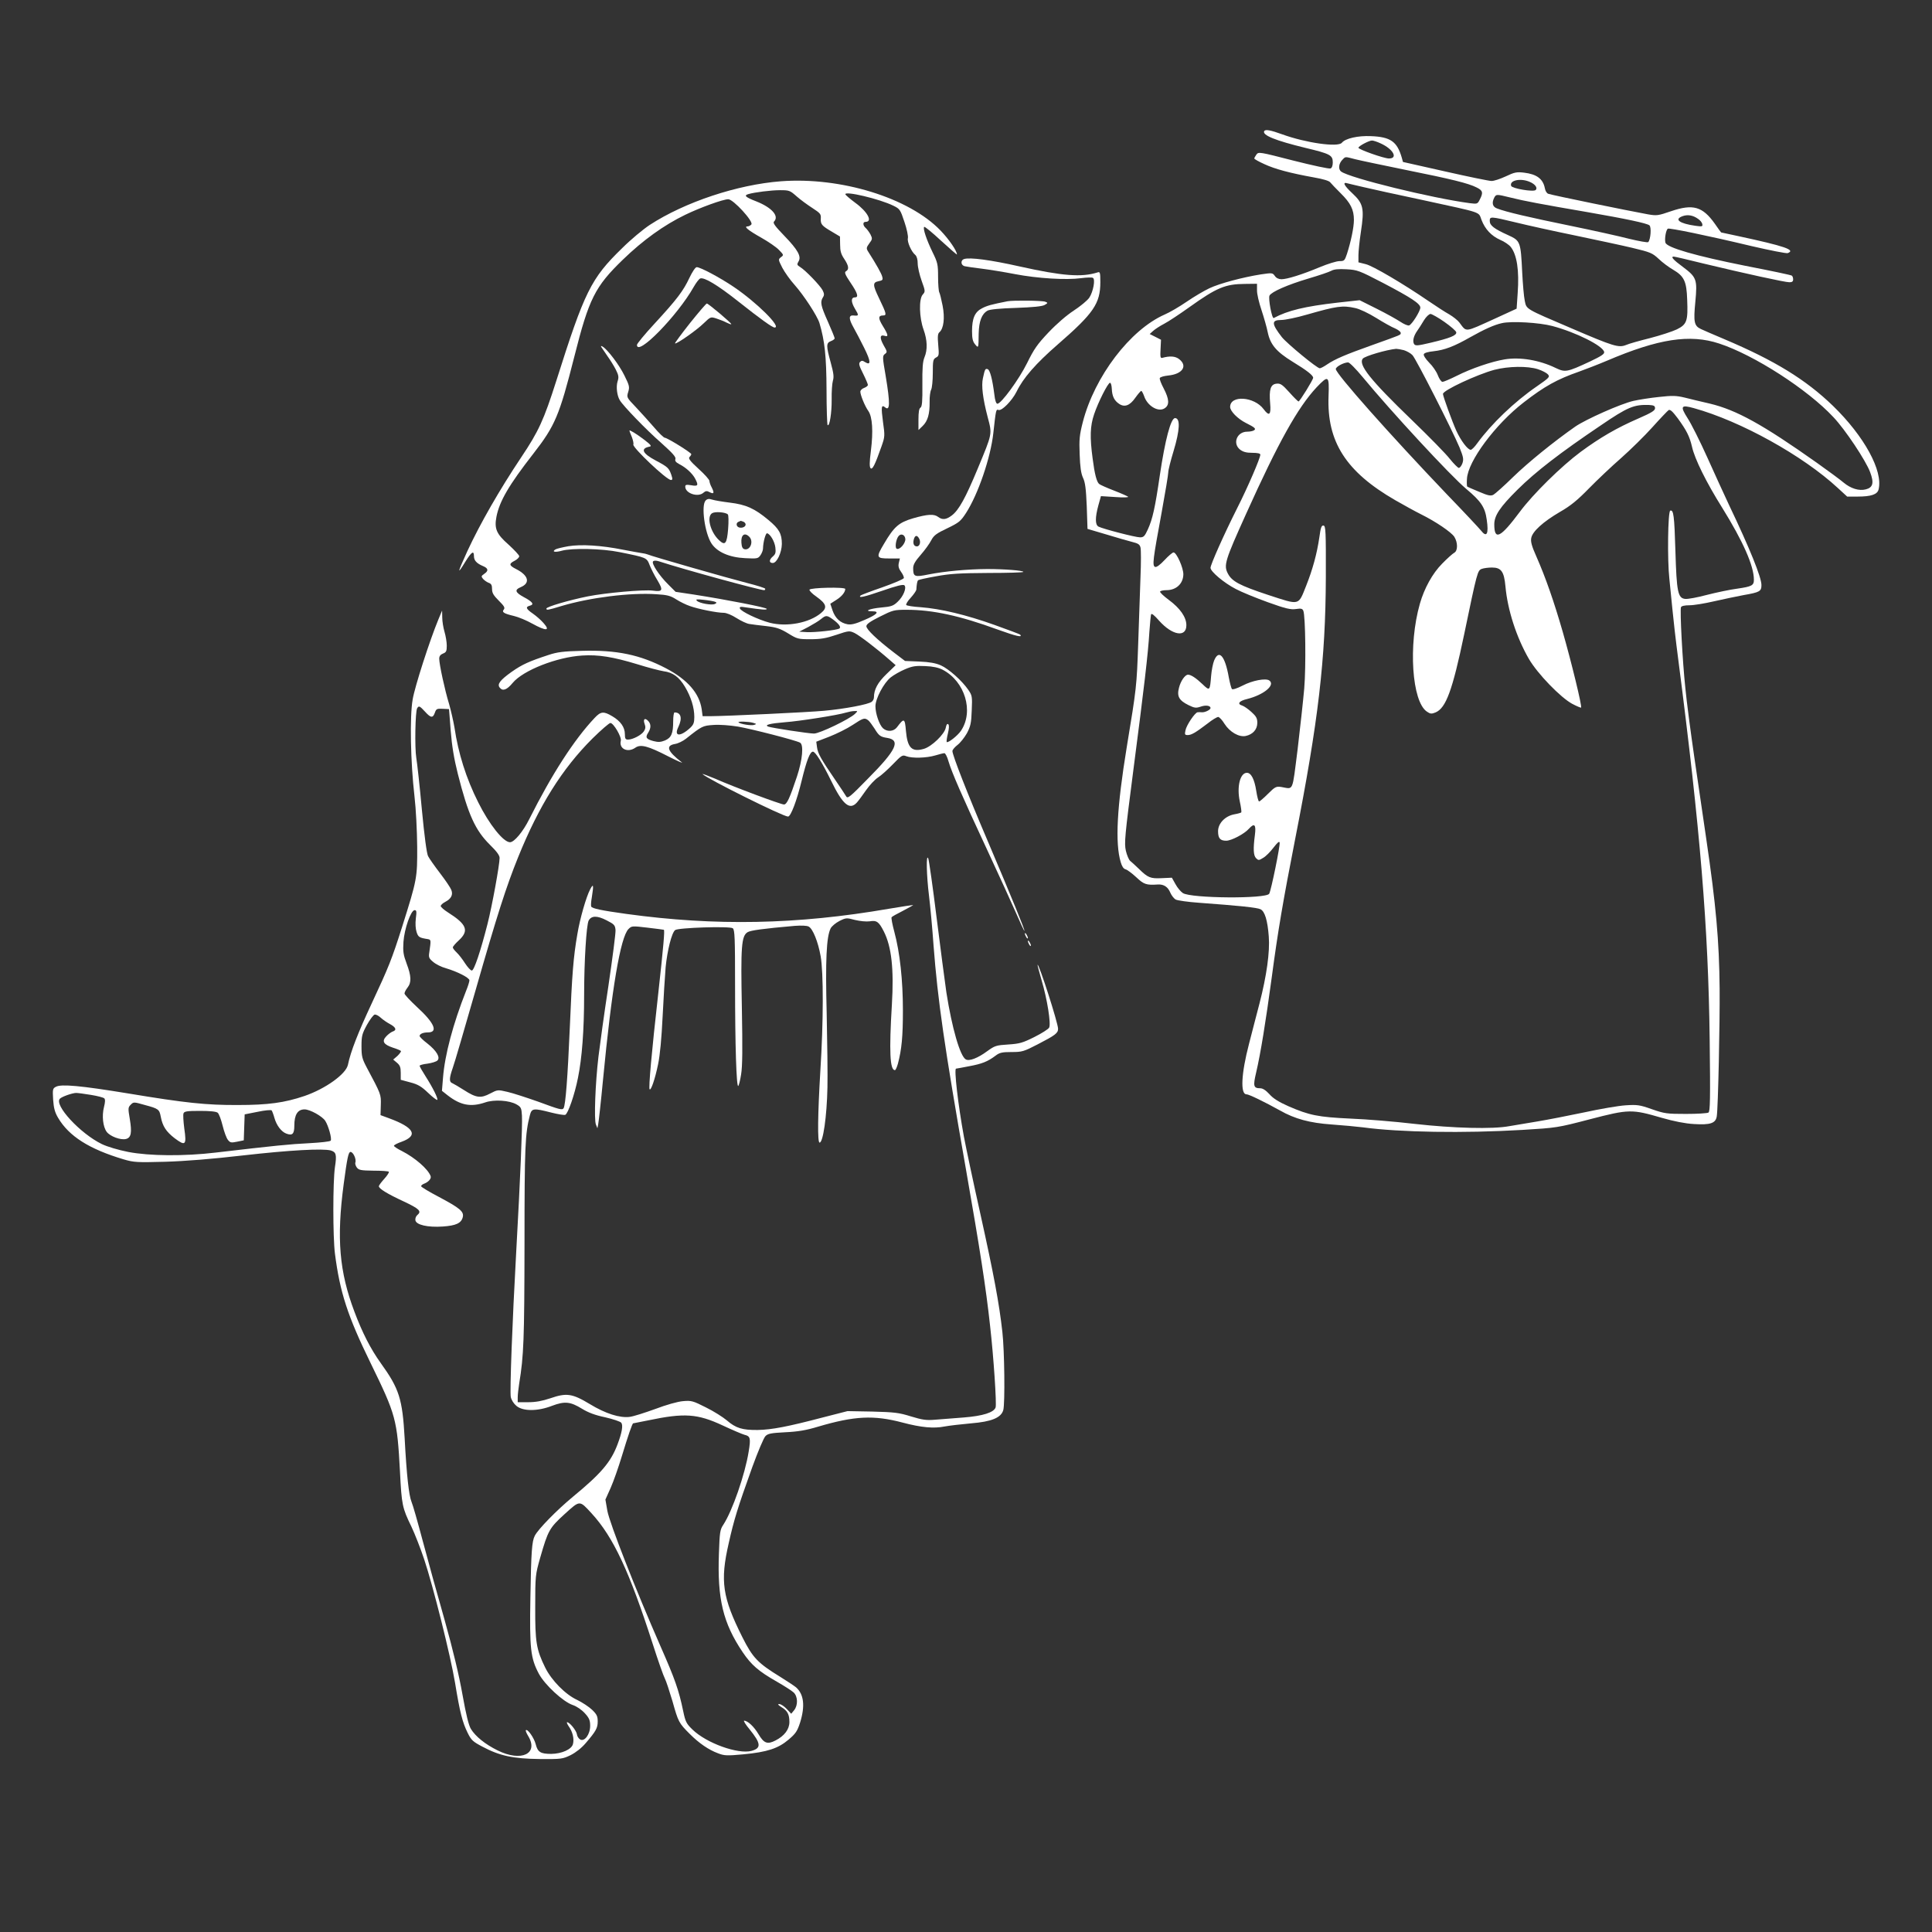
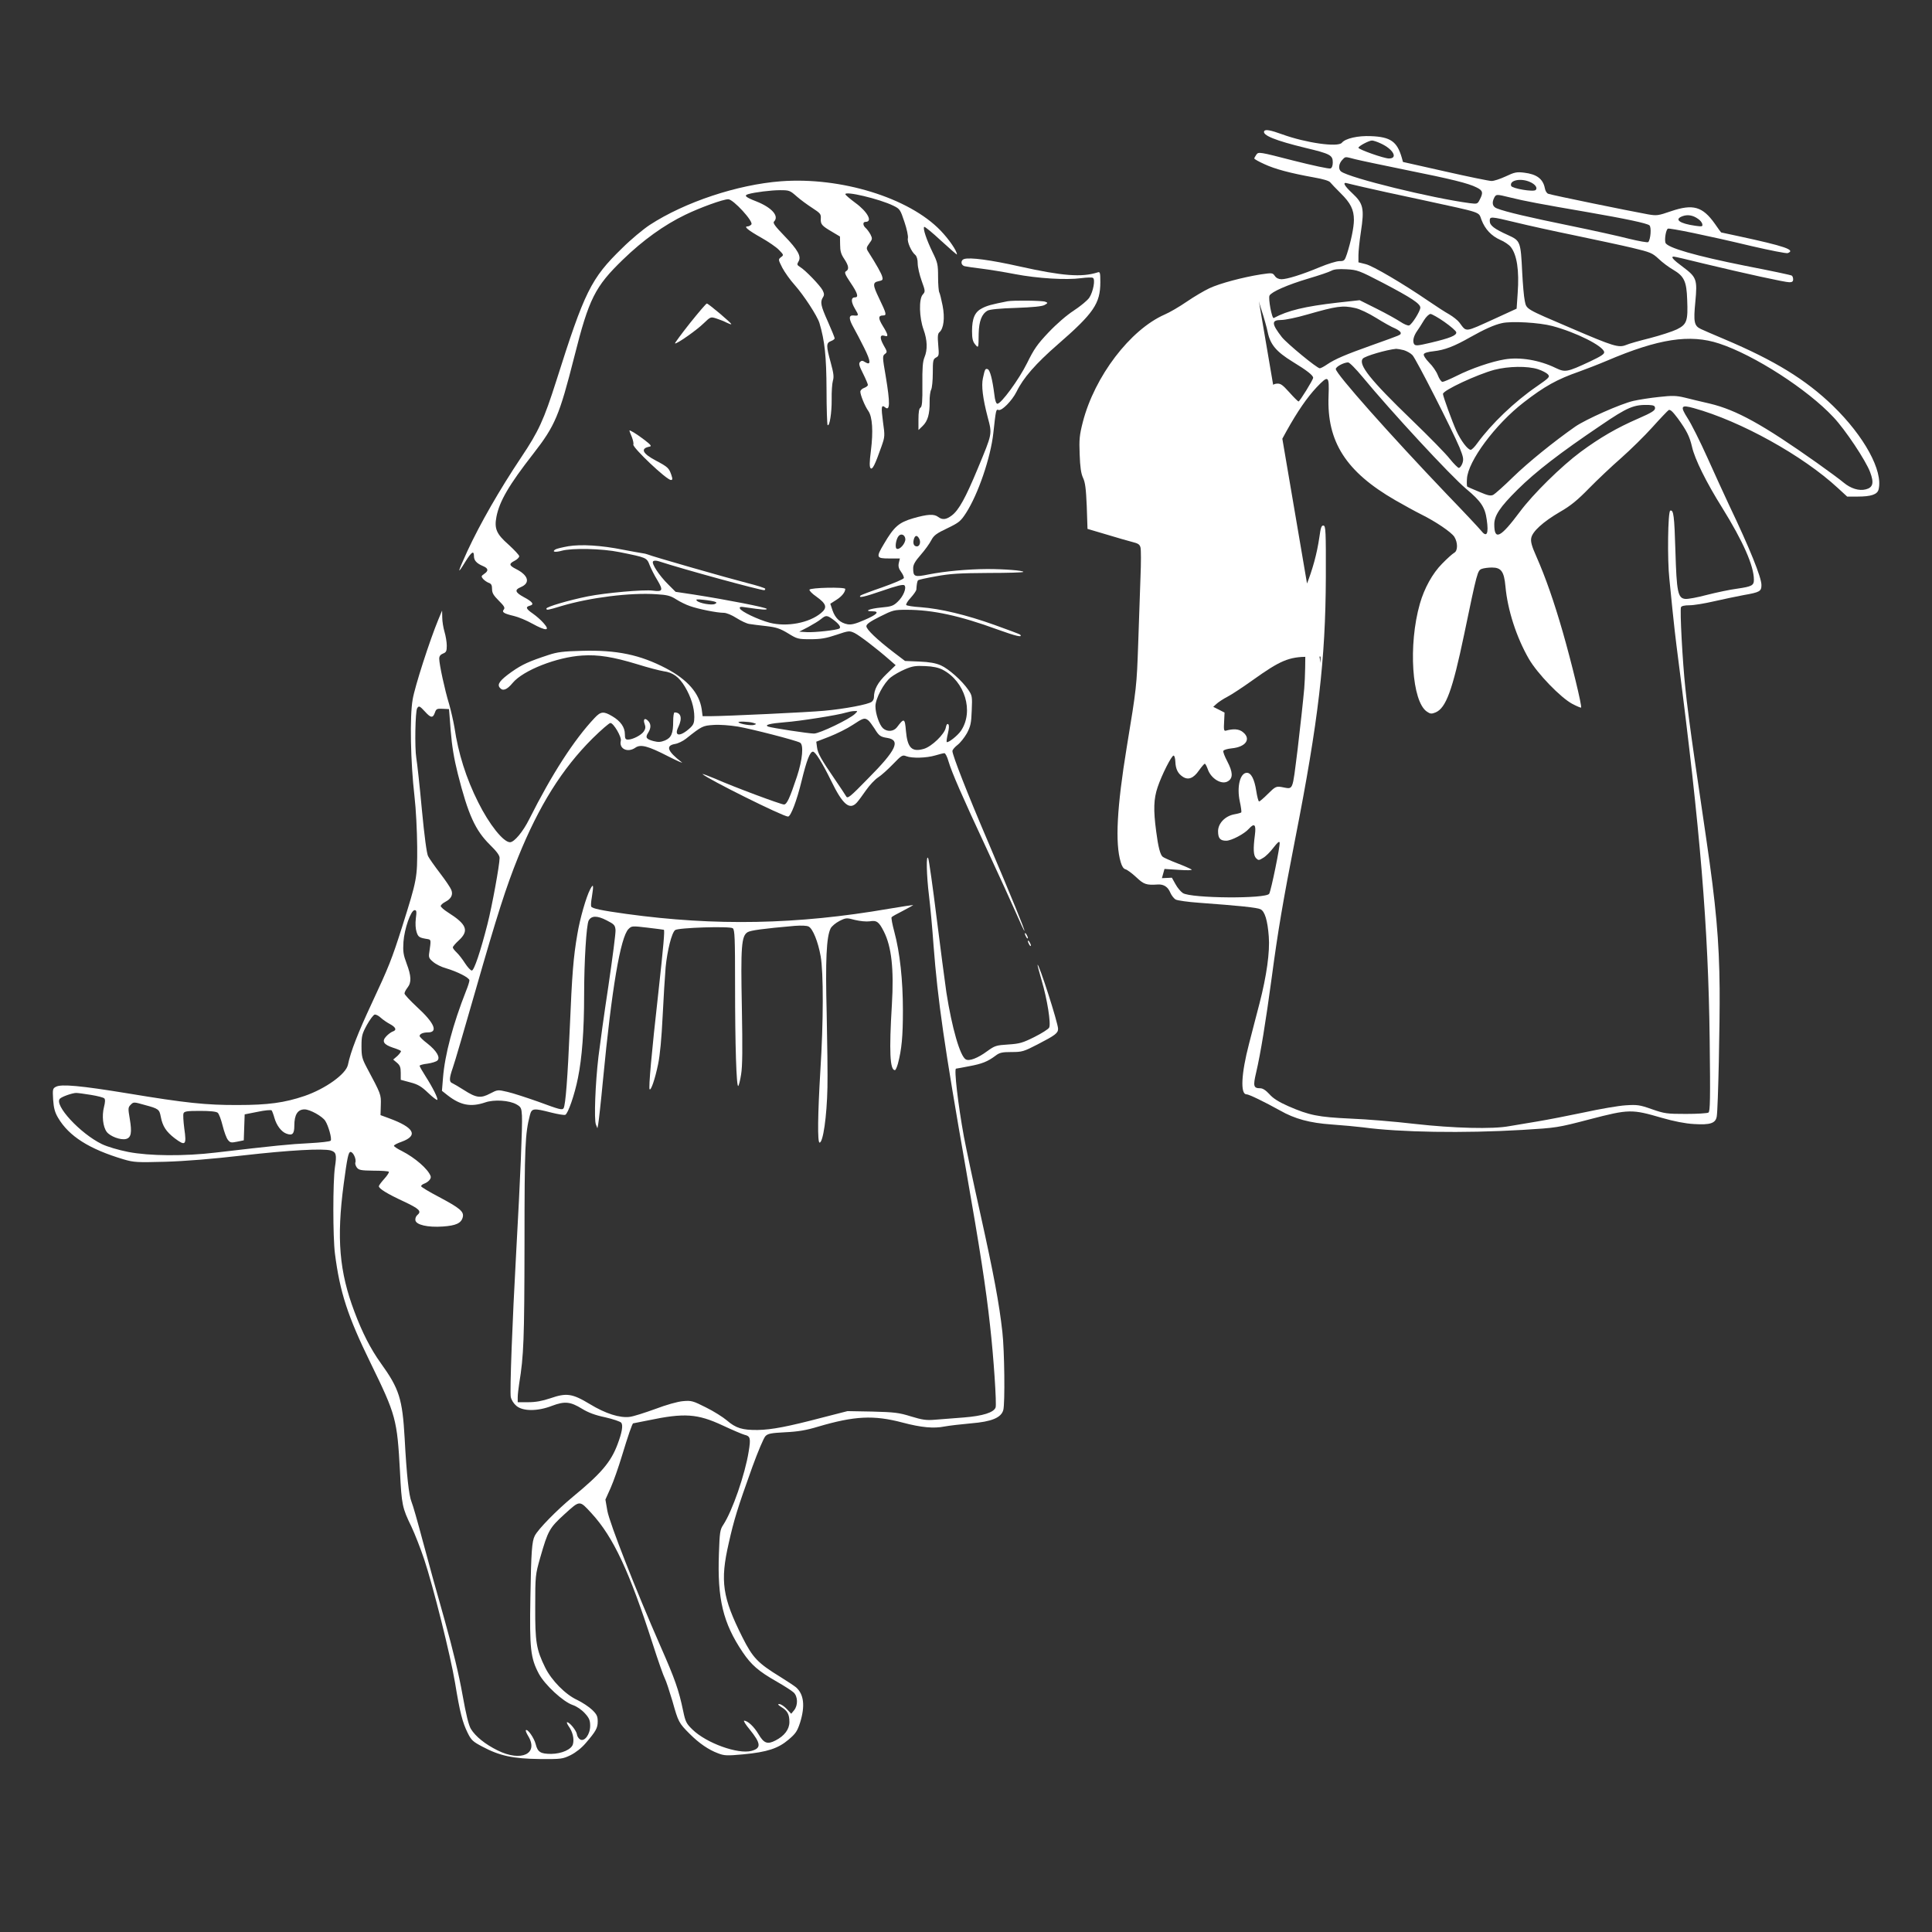
<svg xmlns="http://www.w3.org/2000/svg" version="1.0" width="1280pt" height="1280pt" viewBox="0 0 1280 1280" preserveAspectRatio="xMidYMid meet">
  <rect x="0" y="0" width="1280" height="1280" fill="#333333" stroke="none" />
  <g transform="translate(0,1280) scale(0.1,-0.1)" fill="#ffffff" stroke="none">
-     <path d="M8376 11932 c-16 -27 72 -63 274 -112 163 -39 180 -48 180 -96 0 -22 -6 -37 -15 -40 -9 -4 -119 20 -246 52 -225 58 -231 59 -245 40 -8 -11 -14 -23 -14 -26 0 -4 30 -21 68 -38 69 -32 169 -59 330 -88 57 -10 98 -22 105 -32 7 -9 38 -41 69 -72 66 -65 88 -109 88 -177 0 -50 -20 -144 -46 -225 -15 -45 -18 -48 -50 -48 -19 0 -77 -18 -130 -40 -117 -49 -217 -80 -254 -80 -18 0 -35 8 -44 22 -15 21 -18 21 -93 10 -119 -19 -271 -59 -341 -92 -34 -16 -102 -56 -150 -89 -48 -33 -113 -71 -146 -85 -229 -101 -464 -410 -542 -712 -22 -86 -25 -115 -21 -214 3 -85 9 -126 22 -155 15 -31 20 -73 25 -189 l5 -150 125 -37 c69 -21 146 -43 173 -50 37 -9 48 -16 53 -36 4 -14 4 -102 0 -197 -3 -94 -10 -290 -15 -436 -10 -287 -11 -296 -76 -690 -65 -397 -78 -635 -40 -762 8 -28 19 -44 31 -47 10 -2 42 -25 71 -52 52 -49 67 -54 145 -49 39 2 66 -16 82 -55 8 -18 24 -39 36 -45 12 -6 81 -16 153 -21 273 -20 386 -32 408 -43 29 -14 47 -74 55 -181 8 -100 -14 -260 -62 -445 -20 -74 -50 -194 -69 -266 -52 -199 -58 -334 -17 -334 17 0 121 -51 222 -107 98 -56 198 -83 343 -93 73 -5 166 -14 207 -19 244 -33 666 -40 1055 -17 228 14 232 14 450 71 258 67 276 67 475 9 80 -23 156 -38 212 -41 109 -7 145 5 152 51 9 55 21 624 19 846 -3 320 -24 553 -89 995 -19 132 -55 375 -79 540 -24 165 -51 370 -59 455 -19 177 -37 517 -29 537 3 8 23 13 57 13 28 0 101 12 161 26 61 14 148 32 195 41 109 19 120 25 120 67 0 51 -77 242 -215 531 -31 66 -96 208 -144 315 -48 107 -107 224 -130 259 -51 80 -45 91 41 67 311 -86 723 -315 954 -529 l62 -57 69 0 c89 0 131 14 139 47 31 123 -95 353 -302 554 -181 175 -387 301 -720 442 -71 30 -141 60 -155 67 -45 21 -50 47 -37 180 14 149 9 163 -83 232 -64 47 -82 68 -60 68 5 0 94 -20 197 -46 279 -67 540 -124 569 -124 18 0 25 5 25 19 0 11 -4 22 -9 25 -5 4 -143 33 -308 65 -330 66 -518 120 -529 153 -7 23 3 85 16 93 10 6 260 -45 557 -116 121 -28 228 -49 237 -46 55 21 -18 46 -329 113 -60 13 -111 24 -112 24 -1 0 -20 26 -42 58 -81 114 -144 132 -289 83 -87 -30 -95 -31 -154 -21 -132 24 -626 125 -660 136 -10 3 -20 19 -23 37 -12 62 -54 93 -137 103 -50 6 -64 3 -123 -25 -37 -17 -79 -31 -94 -30 -14 0 -152 28 -306 63 l-280 63 -8 29 c-31 106 -74 137 -204 142 -86 4 -170 -15 -193 -44 -26 -31 -238 -1 -395 56 -77 28 -111 34 -119 22z m771 -82 c84 -38 117 -100 55 -100 -33 0 -202 60 -202 71 0 11 70 48 90 48 8 0 34 -8 57 -19z m-168 -105 c31 -8 180 -39 331 -70 308 -62 418 -89 473 -117 41 -20 45 -34 21 -80 -15 -30 -17 -30 -67 -24 -249 33 -792 166 -851 209 -22 16 -17 55 10 81 19 19 14 19 83 1z m1156 -150 c36 -15 54 -40 39 -54 -15 -14 -155 10 -162 27 -14 37 61 54 123 27z m-1100 -35 c50 -12 224 -50 389 -85 404 -88 370 -76 391 -131 24 -63 66 -107 124 -133 27 -11 59 -33 70 -47 41 -52 57 -155 46 -306 l-7 -103 -146 -67 c-203 -92 -184 -90 -233 -25 -11 15 -42 39 -67 54 -26 14 -87 54 -137 88 -168 115 -370 234 -417 245 l-48 12 0 47 c0 25 7 94 16 153 24 157 17 189 -57 258 -56 52 -67 77 -30 65 9 -2 57 -14 106 -25z m973 -69 c87 -22 204 -44 507 -96 259 -45 396 -74 413 -88 14 -12 8 -94 -8 -111 -4 -4 -61 6 -127 22 -65 17 -242 56 -393 87 -264 54 -424 91 -482 114 -30 11 -36 37 -18 72 13 23 14 23 108 0z m1242 -141 c14 -9 27 -25 28 -35 4 -16 -2 -17 -45 -11 -107 15 -144 43 -85 64 33 12 69 6 102 -18z m-1206 -24 c77 -19 254 -58 391 -86 138 -29 308 -65 379 -82 121 -29 133 -34 175 -73 25 -24 68 -56 96 -72 73 -43 89 -77 93 -198 6 -142 -2 -164 -68 -197 -29 -14 -109 -40 -178 -58 -68 -17 -140 -37 -160 -46 -48 -19 -82 -9 -359 110 -311 133 -299 126 -311 183 -6 27 -13 111 -17 188 -10 205 -12 210 -93 247 -93 42 -122 64 -122 94 0 31 4 31 174 -10z m-882 -400 c187 -98 248 -138 248 -164 0 -23 -55 -111 -74 -118 -8 -3 -34 8 -58 24 -24 16 -94 55 -156 86 l-114 57 -146 -16 c-218 -25 -330 -52 -423 -102 -12 -7 -38 131 -28 149 14 25 118 71 259 113 68 20 136 43 150 51 18 10 47 13 101 10 72 -4 83 -8 241 -90z m-834 -48 c-1 -24 13 -83 30 -133 16 -49 35 -115 41 -146 17 -82 57 -129 164 -195 97 -59 137 -91 137 -107 0 -13 -89 -157 -97 -157 -3 0 -31 27 -61 61 -47 52 -59 60 -85 57 -39 -4 -50 -38 -42 -130 7 -77 -6 -89 -43 -39 -62 84 -222 95 -222 15 0 -28 49 -78 104 -106 60 -30 70 -39 54 -49 -7 -5 -28 -9 -45 -9 -68 0 -99 -78 -47 -119 20 -15 41 -21 80 -21 35 0 54 -4 54 -12 0 -23 -83 -216 -155 -358 -87 -173 -175 -371 -175 -392 0 -25 91 -101 167 -140 37 -20 133 -59 213 -88 119 -43 152 -50 186 -45 34 5 43 3 49 -12 14 -35 18 -368 6 -513 -7 -80 -27 -262 -44 -405 -37 -289 -25 -263 -108 -249 -34 5 -41 2 -88 -45 -28 -28 -55 -51 -59 -51 -5 0 -13 32 -19 70 -12 78 -34 120 -62 120 -45 0 -68 -92 -47 -190 8 -36 12 -68 10 -72 -2 -3 -23 -9 -46 -13 -61 -11 -108 -60 -108 -112 0 -47 14 -63 54 -63 34 0 120 45 150 79 37 41 49 28 40 -41 -12 -92 -10 -136 8 -154 15 -15 19 -15 46 2 17 9 48 40 69 68 28 36 39 45 41 33 4 -20 -56 -314 -69 -338 -18 -35 -518 -31 -572 4 -14 9 -36 35 -49 59 l-24 43 -66 -3 c-76 -4 -93 3 -152 61 -24 23 -50 47 -59 54 -8 7 -21 37 -28 67 -11 50 -7 96 49 528 71 545 99 782 107 923 4 55 9 106 11 114 3 10 21 -4 54 -42 88 -98 180 -112 180 -29 0 53 -42 113 -117 168 -35 26 -60 50 -57 55 3 5 22 9 42 9 65 0 111 43 112 105 0 44 -45 145 -65 145 -7 0 -34 -23 -60 -51 -30 -32 -52 -48 -62 -45 -20 8 -15 46 43 360 24 132 44 251 44 266 0 15 16 79 35 141 42 139 46 219 10 219 -28 0 -66 -144 -101 -380 -31 -213 -48 -289 -79 -357 -21 -46 -28 -53 -52 -53 -31 0 -246 56 -275 71 -23 12 -23 60 -1 141 l17 61 95 -6 c52 -4 90 -3 85 2 -5 4 -47 23 -94 41 -47 18 -91 38 -97 43 -17 12 -31 67 -44 169 -19 142 -17 215 10 294 27 80 91 207 105 208 6 1 11 -18 12 -40 2 -50 17 -79 49 -100 36 -24 71 -11 107 41 18 25 35 45 39 45 4 0 12 -15 19 -34 21 -65 94 -109 136 -81 33 21 31 60 -6 131 -17 32 -29 63 -26 69 2 7 27 14 55 17 95 9 131 63 74 108 -26 21 -63 23 -113 9 -12 -3 -14 7 -11 58 l3 62 -37 19 -38 19 22 20 c12 11 45 33 74 48 29 15 104 65 167 110 182 130 238 153 367 154 l81 1 0 -42z m651 -119 c29 -6 88 -34 138 -65 48 -30 105 -62 126 -70 20 -9 37 -22 37 -29 0 -15 10 -10 -188 -81 -180 -64 -247 -93 -299 -128 -20 -14 -43 -26 -49 -26 -19 0 -217 164 -251 206 -69 89 -71 114 -5 114 26 0 104 16 172 36 196 56 234 62 319 43z m591 -92 c41 -29 76 -59 78 -68 4 -21 -40 -39 -171 -70 -85 -20 -99 -21 -108 -9 -12 19 -4 54 21 89 10 14 30 45 44 69 15 24 34 42 44 42 9 -1 51 -24 92 -53z m715 -27 c157 -42 335 -131 343 -172 3 -13 -20 -28 -94 -63 -152 -71 -164 -73 -227 -43 -107 52 -235 74 -338 57 -86 -14 -221 -60 -318 -109 -44 -22 -87 -40 -94 -40 -8 0 -22 20 -31 44 -9 24 -35 62 -58 84 -23 24 -38 47 -35 55 3 9 27 16 65 20 73 8 136 32 243 93 94 53 159 82 209 93 63 15 249 4 335 -19z m1105 -116 c232 -76 587 -305 757 -488 78 -82 215 -288 243 -364 27 -71 19 -102 -28 -114 -45 -12 -100 5 -148 45 -21 18 -101 77 -177 131 -359 254 -533 350 -709 392 -57 13 -132 31 -167 40 -55 13 -81 14 -170 4 -58 -6 -134 -18 -169 -26 -84 -19 -315 -122 -385 -170 -143 -100 -312 -237 -412 -334 -60 -59 -120 -112 -131 -118 -17 -9 -35 -6 -95 20 -41 17 -76 32 -78 34 -3 3 -4 26 -2 52 6 116 188 361 376 506 138 107 221 153 367 204 47 17 130 49 184 72 342 146 550 178 744 114z m-2089 -44 c19 -6 45 -20 57 -33 24 -25 263 -495 312 -612 25 -63 28 -77 19 -104 -6 -17 -17 -31 -24 -31 -6 0 -33 27 -59 59 -25 33 -139 149 -252 258 -276 266 -357 368 -325 407 14 17 157 59 221 65 8 0 31 -4 51 -9z m-274 -177 c189 -229 583 -655 687 -742 98 -82 125 -122 136 -204 14 -95 0 -121 -38 -72 -11 14 -113 123 -227 241 -376 394 -735 798 -735 829 0 15 51 43 81 44 9 1 52 -43 96 -96z m1162 51 c28 -9 58 -25 66 -34 15 -17 10 -22 -72 -79 -149 -102 -302 -249 -396 -378 -17 -24 -36 -43 -43 -43 -20 0 -65 60 -95 125 -28 62 -89 230 -89 245 0 24 226 129 341 160 93 24 219 26 288 4z m-1387 -178 c-12 -303 116 -502 442 -690 54 -31 130 -73 170 -93 99 -49 200 -118 221 -149 24 -38 24 -93 0 -106 -11 -6 -47 -38 -80 -72 -64 -64 -119 -164 -148 -266 -78 -273 -53 -649 47 -715 22 -15 30 -16 57 -5 69 29 112 147 189 515 87 419 89 425 117 436 13 5 44 9 68 9 61 0 80 -27 89 -125 14 -156 73 -338 155 -480 56 -97 210 -257 289 -299 29 -15 55 -26 57 -24 8 7 -65 305 -121 500 -58 201 -113 360 -176 503 -30 67 -38 97 -33 121 8 43 78 107 191 173 70 40 116 78 192 156 55 56 150 146 212 200 62 55 155 146 207 204 52 58 101 109 108 114 11 6 27 -10 61 -55 58 -80 78 -119 94 -188 18 -81 94 -235 200 -404 139 -224 210 -385 210 -477 0 -38 -14 -45 -110 -59 -47 -6 -137 -25 -200 -41 -63 -17 -128 -29 -145 -27 -49 5 -57 47 -65 318 -7 232 -12 274 -34 267 -16 -5 -20 -328 -6 -452 6 -55 15 -145 20 -200 5 -55 22 -206 39 -335 146 -1128 199 -1778 208 -2514 5 -401 3 -480 -8 -487 -8 -5 -75 -9 -149 -9 -126 0 -142 2 -225 31 -82 29 -98 31 -175 26 -47 -3 -170 -24 -275 -47 -104 -22 -244 -49 -310 -60 -66 -11 -149 -25 -185 -31 -110 -21 -370 -14 -628 15 -128 15 -319 31 -425 35 -215 10 -273 22 -411 82 -63 28 -102 52 -126 80 -24 26 -44 39 -61 39 -44 0 -48 14 -27 103 30 128 64 339 103 627 42 316 76 513 155 917 155 788 202 1193 204 1738 1 306 -1 340 -15 343 -14 2 -19 -12 -28 -78 -16 -110 -45 -214 -87 -320 -54 -135 -39 -131 -254 -61 -187 62 -238 89 -265 141 -29 55 -19 86 120 394 215 477 343 706 467 839 80 84 85 80 80 -57z m2163 -81 c0 -15 -24 -30 -109 -67 -145 -63 -255 -127 -384 -222 -128 -95 -315 -279 -402 -396 -129 -173 -170 -194 -170 -84 0 58 37 114 154 230 119 118 279 242 552 426 179 122 219 138 319 135 33 -2 40 -6 40 -22z" />
-     <path d="M8044 8424 c-8 -19 -17 -66 -20 -102 -8 -100 -9 -101 -57 -55 -42 40 -76 63 -96 63 -20 0 -49 -42 -60 -87 -15 -57 1 -84 64 -115 39 -19 49 -20 79 -10 33 12 66 8 66 -9 0 -12 -38 -30 -58 -28 -9 1 -22 1 -28 0 -17 -2 -74 -86 -80 -120 -6 -27 -4 -31 15 -31 25 0 53 17 132 77 30 24 62 43 70 43 8 -1 27 -21 42 -46 35 -54 95 -89 140 -80 47 10 77 43 77 87 0 30 -7 43 -39 72 -21 19 -48 38 -60 42 -37 11 -23 31 32 44 111 28 189 93 146 123 -24 16 -111 0 -176 -34 -39 -20 -66 -28 -71 -23 -5 6 -14 41 -21 78 -25 142 -65 188 -97 111z" />
+     <path d="M8376 11932 c-16 -27 72 -63 274 -112 163 -39 180 -48 180 -96 0 -22 -6 -37 -15 -40 -9 -4 -119 20 -246 52 -225 58 -231 59 -245 40 -8 -11 -14 -23 -14 -26 0 -4 30 -21 68 -38 69 -32 169 -59 330 -88 57 -10 98 -22 105 -32 7 -9 38 -41 69 -72 66 -65 88 -109 88 -177 0 -50 -20 -144 -46 -225 -15 -45 -18 -48 -50 -48 -19 0 -77 -18 -130 -40 -117 -49 -217 -80 -254 -80 -18 0 -35 8 -44 22 -15 21 -18 21 -93 10 -119 -19 -271 -59 -341 -92 -34 -16 -102 -56 -150 -89 -48 -33 -113 -71 -146 -85 -229 -101 -464 -410 -542 -712 -22 -86 -25 -115 -21 -214 3 -85 9 -126 22 -155 15 -31 20 -73 25 -189 l5 -150 125 -37 c69 -21 146 -43 173 -50 37 -9 48 -16 53 -36 4 -14 4 -102 0 -197 -3 -94 -10 -290 -15 -436 -10 -287 -11 -296 -76 -690 -65 -397 -78 -635 -40 -762 8 -28 19 -44 31 -47 10 -2 42 -25 71 -52 52 -49 67 -54 145 -49 39 2 66 -16 82 -55 8 -18 24 -39 36 -45 12 -6 81 -16 153 -21 273 -20 386 -32 408 -43 29 -14 47 -74 55 -181 8 -100 -14 -260 -62 -445 -20 -74 -50 -194 -69 -266 -52 -199 -58 -334 -17 -334 17 0 121 -51 222 -107 98 -56 198 -83 343 -93 73 -5 166 -14 207 -19 244 -33 666 -40 1055 -17 228 14 232 14 450 71 258 67 276 67 475 9 80 -23 156 -38 212 -41 109 -7 145 5 152 51 9 55 21 624 19 846 -3 320 -24 553 -89 995 -19 132 -55 375 -79 540 -24 165 -51 370 -59 455 -19 177 -37 517 -29 537 3 8 23 13 57 13 28 0 101 12 161 26 61 14 148 32 195 41 109 19 120 25 120 67 0 51 -77 242 -215 531 -31 66 -96 208 -144 315 -48 107 -107 224 -130 259 -51 80 -45 91 41 67 311 -86 723 -315 954 -529 l62 -57 69 0 c89 0 131 14 139 47 31 123 -95 353 -302 554 -181 175 -387 301 -720 442 -71 30 -141 60 -155 67 -45 21 -50 47 -37 180 14 149 9 163 -83 232 -64 47 -82 68 -60 68 5 0 94 -20 197 -46 279 -67 540 -124 569 -124 18 0 25 5 25 19 0 11 -4 22 -9 25 -5 4 -143 33 -308 65 -330 66 -518 120 -529 153 -7 23 3 85 16 93 10 6 260 -45 557 -116 121 -28 228 -49 237 -46 55 21 -18 46 -329 113 -60 13 -111 24 -112 24 -1 0 -20 26 -42 58 -81 114 -144 132 -289 83 -87 -30 -95 -31 -154 -21 -132 24 -626 125 -660 136 -10 3 -20 19 -23 37 -12 62 -54 93 -137 103 -50 6 -64 3 -123 -25 -37 -17 -79 -31 -94 -30 -14 0 -152 28 -306 63 l-280 63 -8 29 c-31 106 -74 137 -204 142 -86 4 -170 -15 -193 -44 -26 -31 -238 -1 -395 56 -77 28 -111 34 -119 22z m771 -82 c84 -38 117 -100 55 -100 -33 0 -202 60 -202 71 0 11 70 48 90 48 8 0 34 -8 57 -19z m-168 -105 c31 -8 180 -39 331 -70 308 -62 418 -89 473 -117 41 -20 45 -34 21 -80 -15 -30 -17 -30 -67 -24 -249 33 -792 166 -851 209 -22 16 -17 55 10 81 19 19 14 19 83 1z m1156 -150 c36 -15 54 -40 39 -54 -15 -14 -155 10 -162 27 -14 37 61 54 123 27z m-1100 -35 c50 -12 224 -50 389 -85 404 -88 370 -76 391 -131 24 -63 66 -107 124 -133 27 -11 59 -33 70 -47 41 -52 57 -155 46 -306 l-7 -103 -146 -67 c-203 -92 -184 -90 -233 -25 -11 15 -42 39 -67 54 -26 14 -87 54 -137 88 -168 115 -370 234 -417 245 l-48 12 0 47 c0 25 7 94 16 153 24 157 17 189 -57 258 -56 52 -67 77 -30 65 9 -2 57 -14 106 -25z m973 -69 c87 -22 204 -44 507 -96 259 -45 396 -74 413 -88 14 -12 8 -94 -8 -111 -4 -4 -61 6 -127 22 -65 17 -242 56 -393 87 -264 54 -424 91 -482 114 -30 11 -36 37 -18 72 13 23 14 23 108 0z m1242 -141 c14 -9 27 -25 28 -35 4 -16 -2 -17 -45 -11 -107 15 -144 43 -85 64 33 12 69 6 102 -18z m-1206 -24 c77 -19 254 -58 391 -86 138 -29 308 -65 379 -82 121 -29 133 -34 175 -73 25 -24 68 -56 96 -72 73 -43 89 -77 93 -198 6 -142 -2 -164 -68 -197 -29 -14 -109 -40 -178 -58 -68 -17 -140 -37 -160 -46 -48 -19 -82 -9 -359 110 -311 133 -299 126 -311 183 -6 27 -13 111 -17 188 -10 205 -12 210 -93 247 -93 42 -122 64 -122 94 0 31 4 31 174 -10z m-882 -400 c187 -98 248 -138 248 -164 0 -23 -55 -111 -74 -118 -8 -3 -34 8 -58 24 -24 16 -94 55 -156 86 l-114 57 -146 -16 c-218 -25 -330 -52 -423 -102 -12 -7 -38 131 -28 149 14 25 118 71 259 113 68 20 136 43 150 51 18 10 47 13 101 10 72 -4 83 -8 241 -90z m-834 -48 c-1 -24 13 -83 30 -133 16 -49 35 -115 41 -146 17 -82 57 -129 164 -195 97 -59 137 -91 137 -107 0 -13 -89 -157 -97 -157 -3 0 -31 27 -61 61 -47 52 -59 60 -85 57 -39 -4 -50 -38 -42 -130 7 -77 -6 -89 -43 -39 -62 84 -222 95 -222 15 0 -28 49 -78 104 -106 60 -30 70 -39 54 -49 -7 -5 -28 -9 -45 -9 -68 0 -99 -78 -47 -119 20 -15 41 -21 80 -21 35 0 54 -4 54 -12 0 -23 -83 -216 -155 -358 -87 -173 -175 -371 -175 -392 0 -25 91 -101 167 -140 37 -20 133 -59 213 -88 119 -43 152 -50 186 -45 34 5 43 3 49 -12 14 -35 18 -368 6 -513 -7 -80 -27 -262 -44 -405 -37 -289 -25 -263 -108 -249 -34 5 -41 2 -88 -45 -28 -28 -55 -51 -59 -51 -5 0 -13 32 -19 70 -12 78 -34 120 -62 120 -45 0 -68 -92 -47 -190 8 -36 12 -68 10 -72 -2 -3 -23 -9 -46 -13 -61 -11 -108 -60 -108 -112 0 -47 14 -63 54 -63 34 0 120 45 150 79 37 41 49 28 40 -41 -12 -92 -10 -136 8 -154 15 -15 19 -15 46 2 17 9 48 40 69 68 28 36 39 45 41 33 4 -20 -56 -314 -69 -338 -18 -35 -518 -31 -572 4 -14 9 -36 35 -49 59 l-24 43 -66 -3 l17 61 95 -6 c52 -4 90 -3 85 2 -5 4 -47 23 -94 41 -47 18 -91 38 -97 43 -17 12 -31 67 -44 169 -19 142 -17 215 10 294 27 80 91 207 105 208 6 1 11 -18 12 -40 2 -50 17 -79 49 -100 36 -24 71 -11 107 41 18 25 35 45 39 45 4 0 12 -15 19 -34 21 -65 94 -109 136 -81 33 21 31 60 -6 131 -17 32 -29 63 -26 69 2 7 27 14 55 17 95 9 131 63 74 108 -26 21 -63 23 -113 9 -12 -3 -14 7 -11 58 l3 62 -37 19 -38 19 22 20 c12 11 45 33 74 48 29 15 104 65 167 110 182 130 238 153 367 154 l81 1 0 -42z m651 -119 c29 -6 88 -34 138 -65 48 -30 105 -62 126 -70 20 -9 37 -22 37 -29 0 -15 10 -10 -188 -81 -180 -64 -247 -93 -299 -128 -20 -14 -43 -26 -49 -26 -19 0 -217 164 -251 206 -69 89 -71 114 -5 114 26 0 104 16 172 36 196 56 234 62 319 43z m591 -92 c41 -29 76 -59 78 -68 4 -21 -40 -39 -171 -70 -85 -20 -99 -21 -108 -9 -12 19 -4 54 21 89 10 14 30 45 44 69 15 24 34 42 44 42 9 -1 51 -24 92 -53z m715 -27 c157 -42 335 -131 343 -172 3 -13 -20 -28 -94 -63 -152 -71 -164 -73 -227 -43 -107 52 -235 74 -338 57 -86 -14 -221 -60 -318 -109 -44 -22 -87 -40 -94 -40 -8 0 -22 20 -31 44 -9 24 -35 62 -58 84 -23 24 -38 47 -35 55 3 9 27 16 65 20 73 8 136 32 243 93 94 53 159 82 209 93 63 15 249 4 335 -19z m1105 -116 c232 -76 587 -305 757 -488 78 -82 215 -288 243 -364 27 -71 19 -102 -28 -114 -45 -12 -100 5 -148 45 -21 18 -101 77 -177 131 -359 254 -533 350 -709 392 -57 13 -132 31 -167 40 -55 13 -81 14 -170 4 -58 -6 -134 -18 -169 -26 -84 -19 -315 -122 -385 -170 -143 -100 -312 -237 -412 -334 -60 -59 -120 -112 -131 -118 -17 -9 -35 -6 -95 20 -41 17 -76 32 -78 34 -3 3 -4 26 -2 52 6 116 188 361 376 506 138 107 221 153 367 204 47 17 130 49 184 72 342 146 550 178 744 114z m-2089 -44 c19 -6 45 -20 57 -33 24 -25 263 -495 312 -612 25 -63 28 -77 19 -104 -6 -17 -17 -31 -24 -31 -6 0 -33 27 -59 59 -25 33 -139 149 -252 258 -276 266 -357 368 -325 407 14 17 157 59 221 65 8 0 31 -4 51 -9z m-274 -177 c189 -229 583 -655 687 -742 98 -82 125 -122 136 -204 14 -95 0 -121 -38 -72 -11 14 -113 123 -227 241 -376 394 -735 798 -735 829 0 15 51 43 81 44 9 1 52 -43 96 -96z m1162 51 c28 -9 58 -25 66 -34 15 -17 10 -22 -72 -79 -149 -102 -302 -249 -396 -378 -17 -24 -36 -43 -43 -43 -20 0 -65 60 -95 125 -28 62 -89 230 -89 245 0 24 226 129 341 160 93 24 219 26 288 4z m-1387 -178 c-12 -303 116 -502 442 -690 54 -31 130 -73 170 -93 99 -49 200 -118 221 -149 24 -38 24 -93 0 -106 -11 -6 -47 -38 -80 -72 -64 -64 -119 -164 -148 -266 -78 -273 -53 -649 47 -715 22 -15 30 -16 57 -5 69 29 112 147 189 515 87 419 89 425 117 436 13 5 44 9 68 9 61 0 80 -27 89 -125 14 -156 73 -338 155 -480 56 -97 210 -257 289 -299 29 -15 55 -26 57 -24 8 7 -65 305 -121 500 -58 201 -113 360 -176 503 -30 67 -38 97 -33 121 8 43 78 107 191 173 70 40 116 78 192 156 55 56 150 146 212 200 62 55 155 146 207 204 52 58 101 109 108 114 11 6 27 -10 61 -55 58 -80 78 -119 94 -188 18 -81 94 -235 200 -404 139 -224 210 -385 210 -477 0 -38 -14 -45 -110 -59 -47 -6 -137 -25 -200 -41 -63 -17 -128 -29 -145 -27 -49 5 -57 47 -65 318 -7 232 -12 274 -34 267 -16 -5 -20 -328 -6 -452 6 -55 15 -145 20 -200 5 -55 22 -206 39 -335 146 -1128 199 -1778 208 -2514 5 -401 3 -480 -8 -487 -8 -5 -75 -9 -149 -9 -126 0 -142 2 -225 31 -82 29 -98 31 -175 26 -47 -3 -170 -24 -275 -47 -104 -22 -244 -49 -310 -60 -66 -11 -149 -25 -185 -31 -110 -21 -370 -14 -628 15 -128 15 -319 31 -425 35 -215 10 -273 22 -411 82 -63 28 -102 52 -126 80 -24 26 -44 39 -61 39 -44 0 -48 14 -27 103 30 128 64 339 103 627 42 316 76 513 155 917 155 788 202 1193 204 1738 1 306 -1 340 -15 343 -14 2 -19 -12 -28 -78 -16 -110 -45 -214 -87 -320 -54 -135 -39 -131 -254 -61 -187 62 -238 89 -265 141 -29 55 -19 86 120 394 215 477 343 706 467 839 80 84 85 80 80 -57z m2163 -81 c0 -15 -24 -30 -109 -67 -145 -63 -255 -127 -384 -222 -128 -95 -315 -279 -402 -396 -129 -173 -170 -194 -170 -84 0 58 37 114 154 230 119 118 279 242 552 426 179 122 219 138 319 135 33 -2 40 -6 40 -22z" />
    <path d="M5174 11599 c-289 -22 -637 -138 -869 -289 -44 -29 -127 -98 -183 -154 -207 -201 -249 -287 -437 -881 -82 -257 -116 -332 -232 -505 -143 -214 -272 -439 -356 -620 -68 -149 -71 -165 -13 -70 40 64 56 75 56 36 0 -29 17 -48 59 -66 37 -15 39 -32 9 -52 -20 -14 -21 -17 -8 -33 8 -9 24 -21 37 -26 18 -6 23 -16 23 -42 0 -26 10 -42 45 -77 35 -35 42 -46 33 -58 -15 -18 0 -27 67 -43 27 -6 83 -29 122 -51 91 -50 121 -49 75 3 -17 20 -49 48 -72 64 -45 31 -50 44 -20 52 31 8 20 25 -38 56 -59 32 -65 49 -22 67 65 27 52 78 -31 120 -47 24 -49 35 -9 55 17 9 30 22 30 30 0 7 -32 41 -70 76 -81 71 -96 106 -81 185 20 103 82 210 245 419 144 185 172 252 271 642 97 385 137 464 322 643 132 128 272 229 413 297 99 48 251 103 285 103 33 0 169 -148 153 -167 -6 -7 -17 -13 -25 -13 -28 0 4 -26 91 -75 46 -26 99 -62 117 -81 32 -33 32 -34 13 -48 -19 -15 -18 -16 9 -70 16 -30 52 -81 81 -113 62 -70 150 -205 165 -253 35 -118 46 -219 47 -443 0 -125 4 -230 7 -233 13 -13 28 83 27 169 -1 51 3 106 8 124 8 26 5 50 -14 120 -31 112 -31 131 1 143 14 5 25 14 25 18 0 5 -20 55 -45 111 -48 107 -52 130 -33 161 10 15 9 25 -2 47 -17 32 -113 132 -149 154 -21 13 -22 17 -11 36 21 33 -3 77 -94 171 -61 63 -77 85 -68 94 36 36 -14 93 -118 134 -72 28 -83 39 -52 48 40 12 151 26 210 26 61 0 66 -2 110 -41 26 -23 73 -57 104 -77 52 -34 58 -40 56 -69 -2 -39 5 -48 75 -89 l52 -31 1 -54 c0 -42 6 -63 27 -94 30 -45 34 -70 12 -82 -12 -7 -7 -21 30 -76 47 -69 55 -97 30 -97 -28 0 -28 -29 -1 -75 28 -46 27 -49 -11 -45 -31 2 -30 -23 2 -80 14 -25 46 -85 70 -134 45 -90 47 -120 6 -95 -16 11 -23 11 -33 1 -10 -10 -6 -26 20 -77 18 -36 32 -70 32 -75 0 -6 -11 -15 -25 -20 -14 -5 -25 -16 -25 -25 0 -22 30 -96 53 -128 27 -39 33 -134 17 -263 -10 -77 -10 -108 -2 -116 12 -12 29 22 72 144 23 65 23 71 10 163 -13 98 -11 116 13 97 34 -29 35 26 5 206 -22 127 -22 134 -5 147 16 12 16 15 -9 58 -27 49 -25 72 7 62 27 -9 24 7 -12 65 -32 52 -31 70 2 70 25 0 22 12 -27 114 -43 89 -43 105 -3 113 26 5 30 9 24 30 -5 21 -39 81 -95 169 -11 18 -10 25 9 51 21 28 22 32 8 60 -9 16 -23 35 -31 42 -20 17 -21 41 -2 41 50 0 14 67 -67 126 -34 25 -64 51 -66 56 -9 26 227 -30 318 -75 43 -21 46 -26 73 -107 16 -47 26 -95 23 -108 -6 -24 23 -90 49 -111 10 -9 16 -30 16 -57 0 -23 12 -75 26 -114 25 -69 25 -72 7 -92 -26 -29 -23 -153 6 -232 25 -70 27 -133 6 -183 -12 -29 -15 -72 -14 -181 1 -112 -2 -147 -13 -153 -9 -6 -13 -30 -13 -78 l0 -70 28 27 c33 32 47 78 46 159 -1 33 4 70 10 81 6 11 11 61 11 111 0 82 2 91 21 102 20 10 21 16 15 84 -5 56 -3 75 8 84 28 24 37 94 21 176 -8 41 -18 81 -22 88 -4 6 -8 53 -8 102 0 83 -3 96 -37 165 -40 83 -65 157 -55 167 4 3 54 -38 112 -92 58 -53 105 -94 105 -91 0 24 -53 101 -109 159 -209 217 -661 356 -1057 326z" />
    <path d="M6388 11084 c-26 -8 -23 -43 5 -48 12 -3 62 -10 111 -16 49 -6 148 -22 220 -36 151 -29 341 -40 438 -27 37 5 73 6 79 2 17 -10 2 -91 -24 -131 -12 -18 -58 -56 -102 -85 -48 -31 -115 -89 -168 -145 -74 -78 -97 -111 -142 -203 -54 -109 -172 -270 -197 -270 -8 0 -16 22 -20 60 -13 103 -29 163 -44 169 -16 6 -19 1 -32 -60 -11 -49 -1 -133 32 -259 30 -113 31 -105 -66 -339 -81 -195 -125 -275 -172 -311 -37 -28 -62 -31 -90 -10 -28 21 -69 19 -167 -9 -94 -28 -125 -54 -193 -170 -53 -89 -51 -96 35 -96 l71 0 -7 -29 c-5 -22 -1 -38 15 -60 12 -16 20 -35 18 -41 -2 -7 -66 -34 -142 -61 -76 -26 -141 -51 -144 -54 -20 -20 24 -10 143 31 95 33 139 44 147 36 16 -16 -7 -74 -45 -109 -28 -27 -42 -32 -109 -38 -77 -7 -119 -25 -58 -25 51 0 31 -22 -54 -58 -59 -26 -86 -32 -111 -28 -48 9 -81 40 -99 91 l-15 45 39 25 c37 23 60 52 60 73 0 14 -233 9 -237 -5 -2 -6 18 -27 46 -46 67 -48 74 -73 30 -109 -78 -65 -225 -93 -339 -64 -76 20 -192 75 -198 95 -4 11 4 13 39 7 110 -16 139 -18 139 -10 0 9 -260 60 -484 95 l-120 18 -48 48 c-61 60 -114 141 -101 154 6 6 20 6 39 0 162 -53 667 -191 697 -191 4 0 7 4 7 9 0 5 -55 22 -122 39 -122 31 -629 176 -658 189 -8 3 -24 7 -35 8 -11 1 -68 12 -127 23 -145 29 -277 37 -363 23 -39 -7 -77 -16 -85 -21 -26 -16 -3 -21 41 -9 67 19 267 15 384 -9 178 -36 180 -36 199 -86 9 -23 32 -69 52 -101 39 -66 35 -77 -31 -68 -59 8 -315 -15 -430 -38 -124 -25 -275 -69 -275 -81 0 -12 8 -11 100 17 188 56 455 90 629 78 71 -4 94 -10 131 -34 25 -16 66 -36 90 -44 55 -20 180 -45 224 -45 19 0 53 -14 86 -35 30 -19 68 -37 85 -39 16 -3 67 -9 111 -14 68 -8 92 -16 145 -48 60 -37 66 -39 148 -39 68 0 104 6 172 29 83 28 87 28 121 12 32 -16 143 -100 233 -179 l39 -34 -61 -59 c-58 -56 -83 -102 -83 -155 0 -9 -6 -22 -14 -28 -21 -18 -182 -48 -316 -60 -105 -10 -637 -35 -755 -36 l-50 0 -6 46 c-16 107 -94 196 -236 271 -172 90 -327 123 -560 116 -120 -3 -161 -8 -218 -27 -131 -43 -175 -63 -245 -112 -77 -55 -98 -82 -79 -105 20 -25 47 -15 86 32 69 83 293 171 461 181 105 7 204 -9 365 -58 70 -22 148 -42 173 -46 62 -8 103 -38 142 -103 40 -67 62 -138 62 -200 0 -38 -5 -51 -27 -72 -66 -61 -110 -58 -79 5 28 59 18 97 -25 97 -5 0 -9 -27 -9 -59 0 -80 -12 -109 -55 -127 -28 -11 -44 -12 -75 -4 -49 13 -56 24 -36 55 20 31 20 59 0 79 -22 23 -35 11 -23 -21 7 -19 6 -31 -5 -48 -16 -25 -74 -55 -105 -55 -17 0 -21 6 -21 36 0 46 -29 87 -84 119 -57 34 -76 32 -117 -12 -135 -143 -283 -372 -433 -671 -41 -82 -99 -152 -127 -152 -44 0 -138 118 -211 265 -80 159 -132 325 -157 495 -7 41 -23 112 -36 157 -28 91 -65 262 -65 299 0 17 8 27 25 34 21 8 25 16 25 52 0 24 -7 65 -15 92 -8 27 -15 70 -15 95 l-1 46 -25 -60 c-56 -135 -156 -444 -170 -529 -20 -113 -14 -417 12 -641 10 -86 17 -229 18 -335 1 -206 -1 -217 -99 -528 -70 -220 -89 -267 -201 -507 -92 -197 -141 -322 -159 -410 -13 -61 -148 -158 -287 -206 -133 -45 -241 -60 -443 -60 -209 -1 -349 14 -728 77 -311 51 -441 63 -476 44 -22 -11 -23 -17 -19 -85 4 -56 11 -84 33 -121 72 -122 206 -207 434 -275 68 -20 88 -21 275 -16 133 4 308 18 516 42 308 35 528 47 581 33 36 -11 41 -27 28 -111 -14 -97 -14 -460 0 -572 33 -257 84 -414 236 -725 169 -346 176 -373 195 -720 11 -220 15 -240 76 -365 23 -49 61 -146 84 -215 60 -180 175 -639 205 -820 32 -196 49 -261 83 -330 24 -49 35 -59 98 -92 114 -61 204 -80 379 -82 145 -1 152 0 206 26 35 18 72 47 100 80 68 79 79 100 79 143 0 34 -6 47 -37 77 -21 20 -65 49 -98 65 -79 36 -171 130 -213 215 -59 120 -67 170 -66 403 0 206 1 212 33 325 52 181 61 197 162 289 103 93 97 93 179 4 143 -156 249 -381 404 -863 36 -113 73 -217 81 -231 8 -15 30 -82 50 -149 39 -139 42 -145 115 -218 62 -62 125 -105 187 -128 41 -16 59 -17 167 -7 159 15 232 39 301 98 47 40 57 55 76 113 34 110 25 187 -27 233 -11 9 -57 40 -104 69 -150 92 -183 127 -251 262 -133 265 -149 372 -91 624 35 156 58 231 156 504 37 102 76 194 87 205 16 17 37 21 132 26 84 4 138 13 217 37 241 71 368 78 560 27 125 -33 207 -40 277 -26 32 6 111 15 177 21 135 11 199 37 213 88 12 43 8 396 -6 517 -21 190 -58 386 -145 779 -47 210 -96 442 -110 516 -39 213 -66 450 -52 450 2 0 41 7 87 16 86 16 123 31 175 70 26 20 43 24 105 24 71 0 81 3 174 51 116 60 135 74 135 103 0 38 -127 433 -136 424 -1 -2 11 -48 27 -103 37 -124 63 -288 50 -313 -5 -10 -49 -38 -97 -62 -78 -39 -98 -45 -174 -50 -80 -5 -89 -8 -139 -44 -62 -46 -119 -68 -142 -55 -38 20 -92 208 -129 444 -10 72 -40 295 -65 497 -25 202 -50 378 -55 390 -15 38 -12 -111 5 -247 8 -66 22 -214 30 -329 28 -365 71 -664 215 -1485 92 -525 132 -782 159 -1030 24 -209 45 -526 37 -546 -12 -33 -84 -56 -209 -66 -67 -5 -153 -12 -192 -15 -59 -5 -84 -1 -160 22 -80 25 -109 28 -255 32 l-165 3 -160 -41 c-236 -62 -340 -82 -435 -84 -102 -1 -145 12 -205 64 -25 21 -86 60 -137 85 -87 44 -97 47 -153 42 -36 -3 -110 -24 -184 -52 -69 -25 -144 -49 -168 -52 -66 -9 -161 21 -266 85 -116 70 -154 75 -261 38 -54 -18 -97 -26 -146 -26 l-70 0 0 33 c0 17 5 59 10 92 30 183 34 290 35 925 0 649 4 729 36 853 12 45 24 46 141 16 44 -11 86 -18 93 -15 18 7 62 133 84 244 27 132 41 317 41 551 0 222 15 463 30 492 18 33 56 34 118 2 51 -26 57 -32 60 -64 2 -19 -20 -186 -47 -370 -28 -183 -57 -395 -66 -469 -21 -177 -30 -418 -17 -450 l10 -25 5 25 c3 14 18 147 32 295 58 607 116 947 169 1000 21 21 24 21 126 9 58 -7 106 -13 108 -14 7 -1 -2 -106 -37 -423 -44 -390 -65 -626 -57 -634 9 -10 36 69 56 166 13 62 23 173 30 316 6 121 15 268 20 327 11 111 40 228 63 246 20 16 363 27 382 12 13 -11 15 -64 15 -380 0 -396 9 -672 21 -665 4 3 13 37 19 77 9 53 10 169 5 443 -8 405 -3 474 38 499 20 12 97 23 313 42 44 3 80 2 92 -5 27 -14 62 -100 79 -196 19 -106 19 -433 -2 -760 -17 -286 -20 -475 -5 -475 23 0 48 172 52 365 2 77 -1 298 -5 490 -9 354 -2 507 26 564 7 14 33 36 58 49 44 22 48 22 104 7 34 -8 74 -12 97 -9 46 8 61 -3 93 -66 52 -102 68 -251 54 -485 -19 -313 -13 -435 20 -435 5 0 13 19 20 43 25 95 33 180 33 352 0 202 -20 385 -57 522 -13 48 -21 91 -18 96 2 4 36 23 74 42 38 20 69 37 69 39 0 1 -73 -10 -162 -25 -608 -105 -1148 -115 -1738 -34 -166 23 -228 36 -233 49 -3 6 -1 34 4 61 13 82 11 95 -11 53 -26 -49 -68 -194 -85 -298 -26 -150 -35 -260 -50 -621 -14 -326 -28 -510 -41 -531 -9 -14 -25 -10 -168 43 -77 27 -168 57 -204 65 -64 15 -65 15 -115 -11 -62 -33 -92 -29 -173 23 -33 21 -67 41 -76 45 -23 8 -23 31 2 103 12 32 79 264 151 514 142 496 203 686 281 879 138 342 292 588 494 789 57 56 110 102 118 102 21 0 76 -94 69 -118 -13 -53 45 -81 96 -46 35 25 84 12 218 -57 65 -33 105 -50 88 -38 -93 72 -107 109 -43 120 20 3 53 19 73 35 107 85 111 86 182 91 40 3 107 -2 163 -11 92 -16 380 -90 410 -106 26 -13 17 -113 -20 -225 -48 -144 -67 -185 -86 -185 -20 0 -332 116 -456 171 -51 21 -88 35 -83 30 35 -33 533 -281 566 -281 18 0 58 105 90 237 33 135 55 193 75 193 16 0 62 -74 120 -192 77 -159 123 -198 171 -145 11 12 38 49 61 82 23 33 59 71 79 84 21 13 65 53 99 88 57 59 63 63 88 53 39 -15 135 -12 192 5 27 8 54 15 61 15 6 0 19 -24 27 -54 22 -74 88 -226 256 -586 78 -168 165 -358 193 -422 28 -65 52 -116 54 -115 4 5 -84 220 -244 597 -134 313 -233 567 -233 594 0 8 15 26 33 40 19 14 47 50 63 78 24 46 29 66 32 151 4 93 3 99 -23 137 -42 61 -130 139 -182 162 -35 15 -74 22 -142 25 l-95 4 -75 57 c-111 85 -181 152 -181 173 0 14 24 31 90 64 86 43 93 45 177 45 171 0 352 -39 603 -131 122 -44 169 -55 148 -33 -4 3 -80 32 -170 64 -188 67 -356 107 -487 117 -51 3 -94 10 -97 15 -3 5 10 27 30 48 20 22 36 46 37 53 2 36 6 58 12 63 3 3 56 15 119 26 91 17 157 21 346 22 127 0 232 3 232 7 0 9 -122 19 -240 19 -129 -1 -277 -14 -389 -36 -93 -19 -101 -15 -101 42 0 23 13 46 50 88 28 32 59 75 70 97 17 32 34 45 106 79 77 37 89 47 124 101 80 124 163 366 181 529 17 155 18 160 34 154 21 -9 90 61 120 121 44 91 127 186 273 313 238 207 282 271 282 413 0 65 -2 70 -19 64 -105 -33 -230 -24 -517 40 -192 43 -327 61 -366 49z m-390 -1854 c3 -29 -39 -77 -58 -65 -12 8 -4 62 13 83 16 20 42 10 45 -18z m92 1 c12 -23 3 -51 -15 -51 -20 0 -28 18 -21 46 8 29 22 31 36 5z m-1355 -417 c15 -6 15 -8 2 -15 -19 -11 -105 4 -120 21 -10 10 0 11 45 6 31 -3 64 -9 73 -12z m785 -119 c39 -29 54 -51 41 -59 -17 -11 -165 -27 -216 -24 l-50 3 60 31 c33 18 71 41 85 53 32 26 39 26 80 -4z m725 -332 c148 -77 208 -276 122 -404 -22 -33 -86 -83 -95 -75 -2 3 1 28 8 56 8 34 9 55 3 61 -7 7 -13 -1 -17 -22 -8 -43 -92 -124 -144 -140 -81 -24 -110 6 -120 119 -7 85 -12 87 -60 23 -22 -28 -64 -31 -92 -6 -24 22 -50 97 -50 146 0 50 55 154 101 191 20 16 62 40 95 54 49 21 71 24 134 21 51 -2 88 -10 115 -24z m-3429 -278 c38 -42 52 -44 65 -7 9 26 14 28 52 26 l42 -2 11 -143 c8 -101 22 -186 47 -285 69 -273 116 -375 213 -471 44 -43 64 -70 64 -87 0 -46 -50 -319 -80 -437 -46 -181 -89 -309 -104 -309 -8 0 -28 22 -45 48 -17 27 -42 59 -56 72 -14 13 -25 28 -25 33 0 6 18 27 40 47 69 64 53 106 -72 185 -27 17 -48 36 -48 42 0 7 13 19 30 28 39 20 53 47 40 79 -5 14 -38 63 -74 110 -36 47 -72 98 -80 114 -9 18 -24 129 -41 308 -14 153 -31 308 -37 343 -11 66 -7 309 6 329 11 18 17 15 52 -23z m2849 -14 c-35 -35 -235 -131 -272 -131 -36 0 -278 37 -303 46 -29 11 12 21 110 29 97 7 351 47 405 64 17 5 41 10 55 10 24 1 24 1 5 -18z m87 -43 c9 -7 27 -32 42 -55 29 -48 39 -55 85 -62 90 -15 59 -81 -128 -269 -120 -123 -135 -135 -145 -118 -6 11 -39 60 -73 110 -94 137 -115 175 -120 215 l-5 37 88 34 c48 19 117 53 153 77 71 47 79 49 103 31z m-762 -17 c23 -7 24 -8 5 -14 -20 -6 -91 6 -102 17 -9 8 66 6 97 -3z m-2235 -1296 c-4 -34 -2 -69 5 -90 11 -34 18 -38 75 -47 21 -4 21 -6 9 -89 -5 -31 -2 -39 26 -62 17 -15 55 -34 85 -42 77 -23 155 -63 155 -80 0 -8 -9 -38 -21 -67 -88 -223 -142 -426 -154 -579 l-7 -86 38 -30 c85 -66 153 -79 248 -47 60 21 161 14 208 -13 30 -17 33 -24 36 -74 4 -63 -11 -419 -38 -904 -26 -466 -43 -920 -36 -960 4 -20 19 -44 37 -59 43 -37 141 -37 236 0 85 32 122 28 200 -20 41 -25 86 -42 153 -56 52 -12 100 -28 106 -36 13 -17 5 -65 -25 -144 -44 -117 -109 -193 -296 -347 -104 -86 -230 -214 -252 -258 -19 -37 -24 -105 -29 -409 -6 -339 1 -401 56 -505 40 -74 160 -185 224 -207 27 -9 59 -31 81 -55 29 -32 35 -47 35 -83 0 -57 -38 -108 -67 -90 -10 6 -20 22 -21 35 -4 24 -48 79 -65 79 -4 0 1 -13 12 -29 25 -35 36 -81 27 -116 -9 -35 -74 -64 -144 -65 -71 0 -90 12 -103 65 -11 42 -54 103 -65 92 -3 -3 4 -20 15 -38 72 -118 -45 -174 -202 -96 -83 41 -146 92 -177 142 -15 25 -32 93 -56 228 -23 129 -62 293 -118 493 -47 164 -112 400 -145 524 -33 124 -66 241 -75 261 -17 42 -32 175 -45 419 -15 264 -36 329 -159 500 -66 92 -122 201 -174 340 -100 265 -119 484 -71 845 23 172 31 210 44 213 18 3 42 -49 33 -71 -2 -7 2 -21 10 -32 13 -17 27 -20 110 -21 52 0 98 -3 102 -7 4 -3 -10 -25 -30 -47 -20 -22 -36 -44 -36 -49 0 -16 55 -50 165 -101 104 -49 120 -65 90 -90 -9 -7 -15 -23 -13 -34 4 -31 82 -49 182 -42 87 6 122 22 132 62 9 37 -19 60 -158 134 -65 34 -118 66 -118 71 0 5 8 12 18 16 30 11 51 34 45 51 -17 47 -104 122 -190 166 -29 14 -53 30 -53 35 0 5 23 17 52 27 111 41 82 94 -84 155 l-57 21 2 67 c2 71 2 70 -94 250 -30 57 -34 73 -34 140 0 68 4 82 36 141 20 36 43 66 51 68 9 2 27 -8 41 -21 14 -13 42 -32 61 -42 39 -21 46 -40 18 -49 -11 -4 -30 -18 -43 -32 -31 -33 -18 -54 44 -75 26 -8 50 -18 53 -22 3 -3 -7 -17 -22 -32 l-29 -25 25 -21 c20 -17 25 -30 25 -67 l0 -46 63 -17 c50 -13 73 -26 118 -69 30 -29 58 -50 61 -47 7 8 -30 82 -78 157 -21 33 -39 64 -39 69 0 4 23 11 52 14 28 4 58 13 66 21 21 20 -6 65 -67 113 -28 21 -50 43 -51 49 0 14 23 24 55 24 70 0 43 63 -72 168 -45 42 -83 82 -83 90 0 8 9 25 20 39 27 34 25 77 -6 159 -22 59 -25 80 -21 144 6 86 49 210 74 210 13 0 14 -9 8 -55z m-2152 -1169 c43 -7 82 -17 88 -23 7 -7 6 -25 -2 -57 -15 -59 -7 -131 18 -165 23 -30 92 -56 128 -47 34 9 40 42 25 132 -12 71 -12 77 6 95 19 19 20 19 94 -2 90 -24 96 -29 105 -77 12 -63 35 -99 92 -143 72 -54 80 -46 64 64 -6 47 -9 92 -5 101 5 13 23 16 108 16 67 0 108 -4 118 -12 9 -7 23 -46 33 -86 10 -40 25 -82 35 -94 15 -19 22 -20 61 -12 l44 9 3 86 3 86 86 17 c47 10 89 14 93 9 3 -4 12 -27 18 -49 14 -50 46 -92 78 -104 41 -16 54 -3 54 52 0 73 22 108 68 108 35 0 117 -45 137 -76 21 -33 45 -118 36 -131 -3 -6 -68 -13 -143 -17 -125 -6 -226 -16 -618 -62 -209 -25 -440 -23 -580 4 -66 13 -140 35 -175 52 -144 70 -319 260 -278 301 14 14 83 38 108 38 11 0 55 -6 98 -13z m4185 -2190 c64 -30 130 -58 145 -62 38 -9 42 -22 27 -112 -24 -150 -108 -393 -168 -484 -22 -33 -24 -50 -29 -191 -11 -300 27 -460 158 -654 57 -84 104 -125 225 -194 49 -28 99 -60 112 -72 28 -26 30 -85 3 -118 l-19 -23 -30 32 c-16 17 -38 32 -49 32 -13 0 -9 -5 14 -20 40 -24 53 -48 53 -99 0 -48 -33 -92 -92 -122 -54 -28 -77 -19 -113 42 -29 49 -71 89 -95 89 -6 0 10 -26 36 -57 76 -94 79 -125 13 -143 -89 -24 -299 51 -392 142 -40 39 -46 51 -61 123 -29 139 -54 210 -150 428 -165 376 -337 815 -352 897 l-13 75 35 78 c19 43 52 137 74 210 41 135 69 217 75 217 1 0 47 9 101 20 238 50 325 44 492 -34z" />
-     <path d="M4567 10958 c-40 -85 -80 -139 -234 -306 -62 -67 -113 -129 -113 -137 0 -81 269 194 376 384 16 28 35 53 43 56 26 10 115 -43 256 -155 144 -114 222 -170 237 -170 49 0 -118 166 -272 270 -92 62 -220 130 -244 130 -9 0 -29 -30 -49 -72z" />
    <path d="M6675 10804 c-107 -21 -135 -29 -168 -46 -48 -24 -67 -66 -67 -152 0 -49 5 -69 20 -87 23 -28 23 -27 24 71 2 82 20 130 59 152 14 8 82 15 187 18 112 4 173 10 190 19 23 13 24 15 5 22 -20 8 -213 10 -250 3z" />
    <path d="M4571 10659 c-57 -72 -101 -132 -99 -134 7 -8 142 86 189 132 47 45 47 45 85 33 22 -7 52 -19 67 -27 16 -8 30 -13 32 -11 5 5 -153 138 -162 137 -5 0 -55 -59 -112 -130z" />
-     <path d="M3985 10499 c5 -8 23 -34 40 -59 18 -25 43 -65 55 -89 19 -38 21 -50 11 -80 -10 -35 -3 -92 15 -122 21 -37 178 -199 271 -280 78 -70 102 -96 98 -110 -5 -13 3 -22 27 -35 42 -21 86 -61 104 -96 23 -44 19 -51 -26 -43 -32 5 -40 4 -40 -9 0 -45 85 -73 121 -40 14 12 22 13 39 4 30 -16 34 -7 16 29 -9 16 -16 37 -16 45 0 8 -32 44 -72 80 -56 51 -69 69 -60 78 7 7 12 15 12 19 0 10 -160 109 -176 109 -6 0 -38 30 -70 68 -32 37 -86 97 -120 133 -63 66 -63 66 -52 102 10 33 8 43 -25 109 -34 70 -112 173 -145 192 -11 6 -13 5 -7 -5z" />
    <path d="M4170 9947 c0 -3 7 -21 16 -42 8 -21 13 -43 10 -50 -7 -19 220 -235 249 -235 11 0 12 6 3 33 -16 46 -23 53 -100 94 -92 48 -108 82 -44 94 15 3 8 12 -35 45 -54 41 -99 68 -99 61z" />
-     <path d="M4675 9484 c-31 -32 -6 -216 39 -285 38 -57 118 -92 223 -97 80 -4 85 -3 101 19 9 13 17 33 17 44 1 45 18 106 28 102 21 -7 49 -54 54 -94 4 -34 1 -44 -16 -59 -27 -23 -27 -44 -1 -44 27 0 59 69 60 126 0 68 -18 100 -89 159 -91 76 -148 102 -256 115 -49 6 -102 15 -117 20 -21 7 -32 5 -43 -6z m147 -92 c5 -5 6 -45 2 -97 -8 -98 -20 -112 -60 -74 -58 54 -84 156 -46 179 19 12 89 7 104 -8z m102 -48 c9 -3 16 -12 16 -19 0 -16 -25 -26 -45 -19 -18 7 -20 30 -2 37 6 3 13 6 14 6 1 1 8 -2 17 -5z m40 -100 c30 -30 8 -90 -30 -83 -14 3 -20 14 -22 43 -4 52 21 71 52 40z" />
    <path d="M6790 6615 c0 -5 5 -17 10 -25 5 -8 10 -10 10 -5 0 6 -5 17 -10 25 -5 8 -10 11 -10 5z" />
    <path d="M6810 6565 c0 -5 5 -17 10 -25 5 -8 10 -10 10 -5 0 6 -5 17 -10 25 -5 8 -10 11 -10 5z" />
  </g>
</svg>